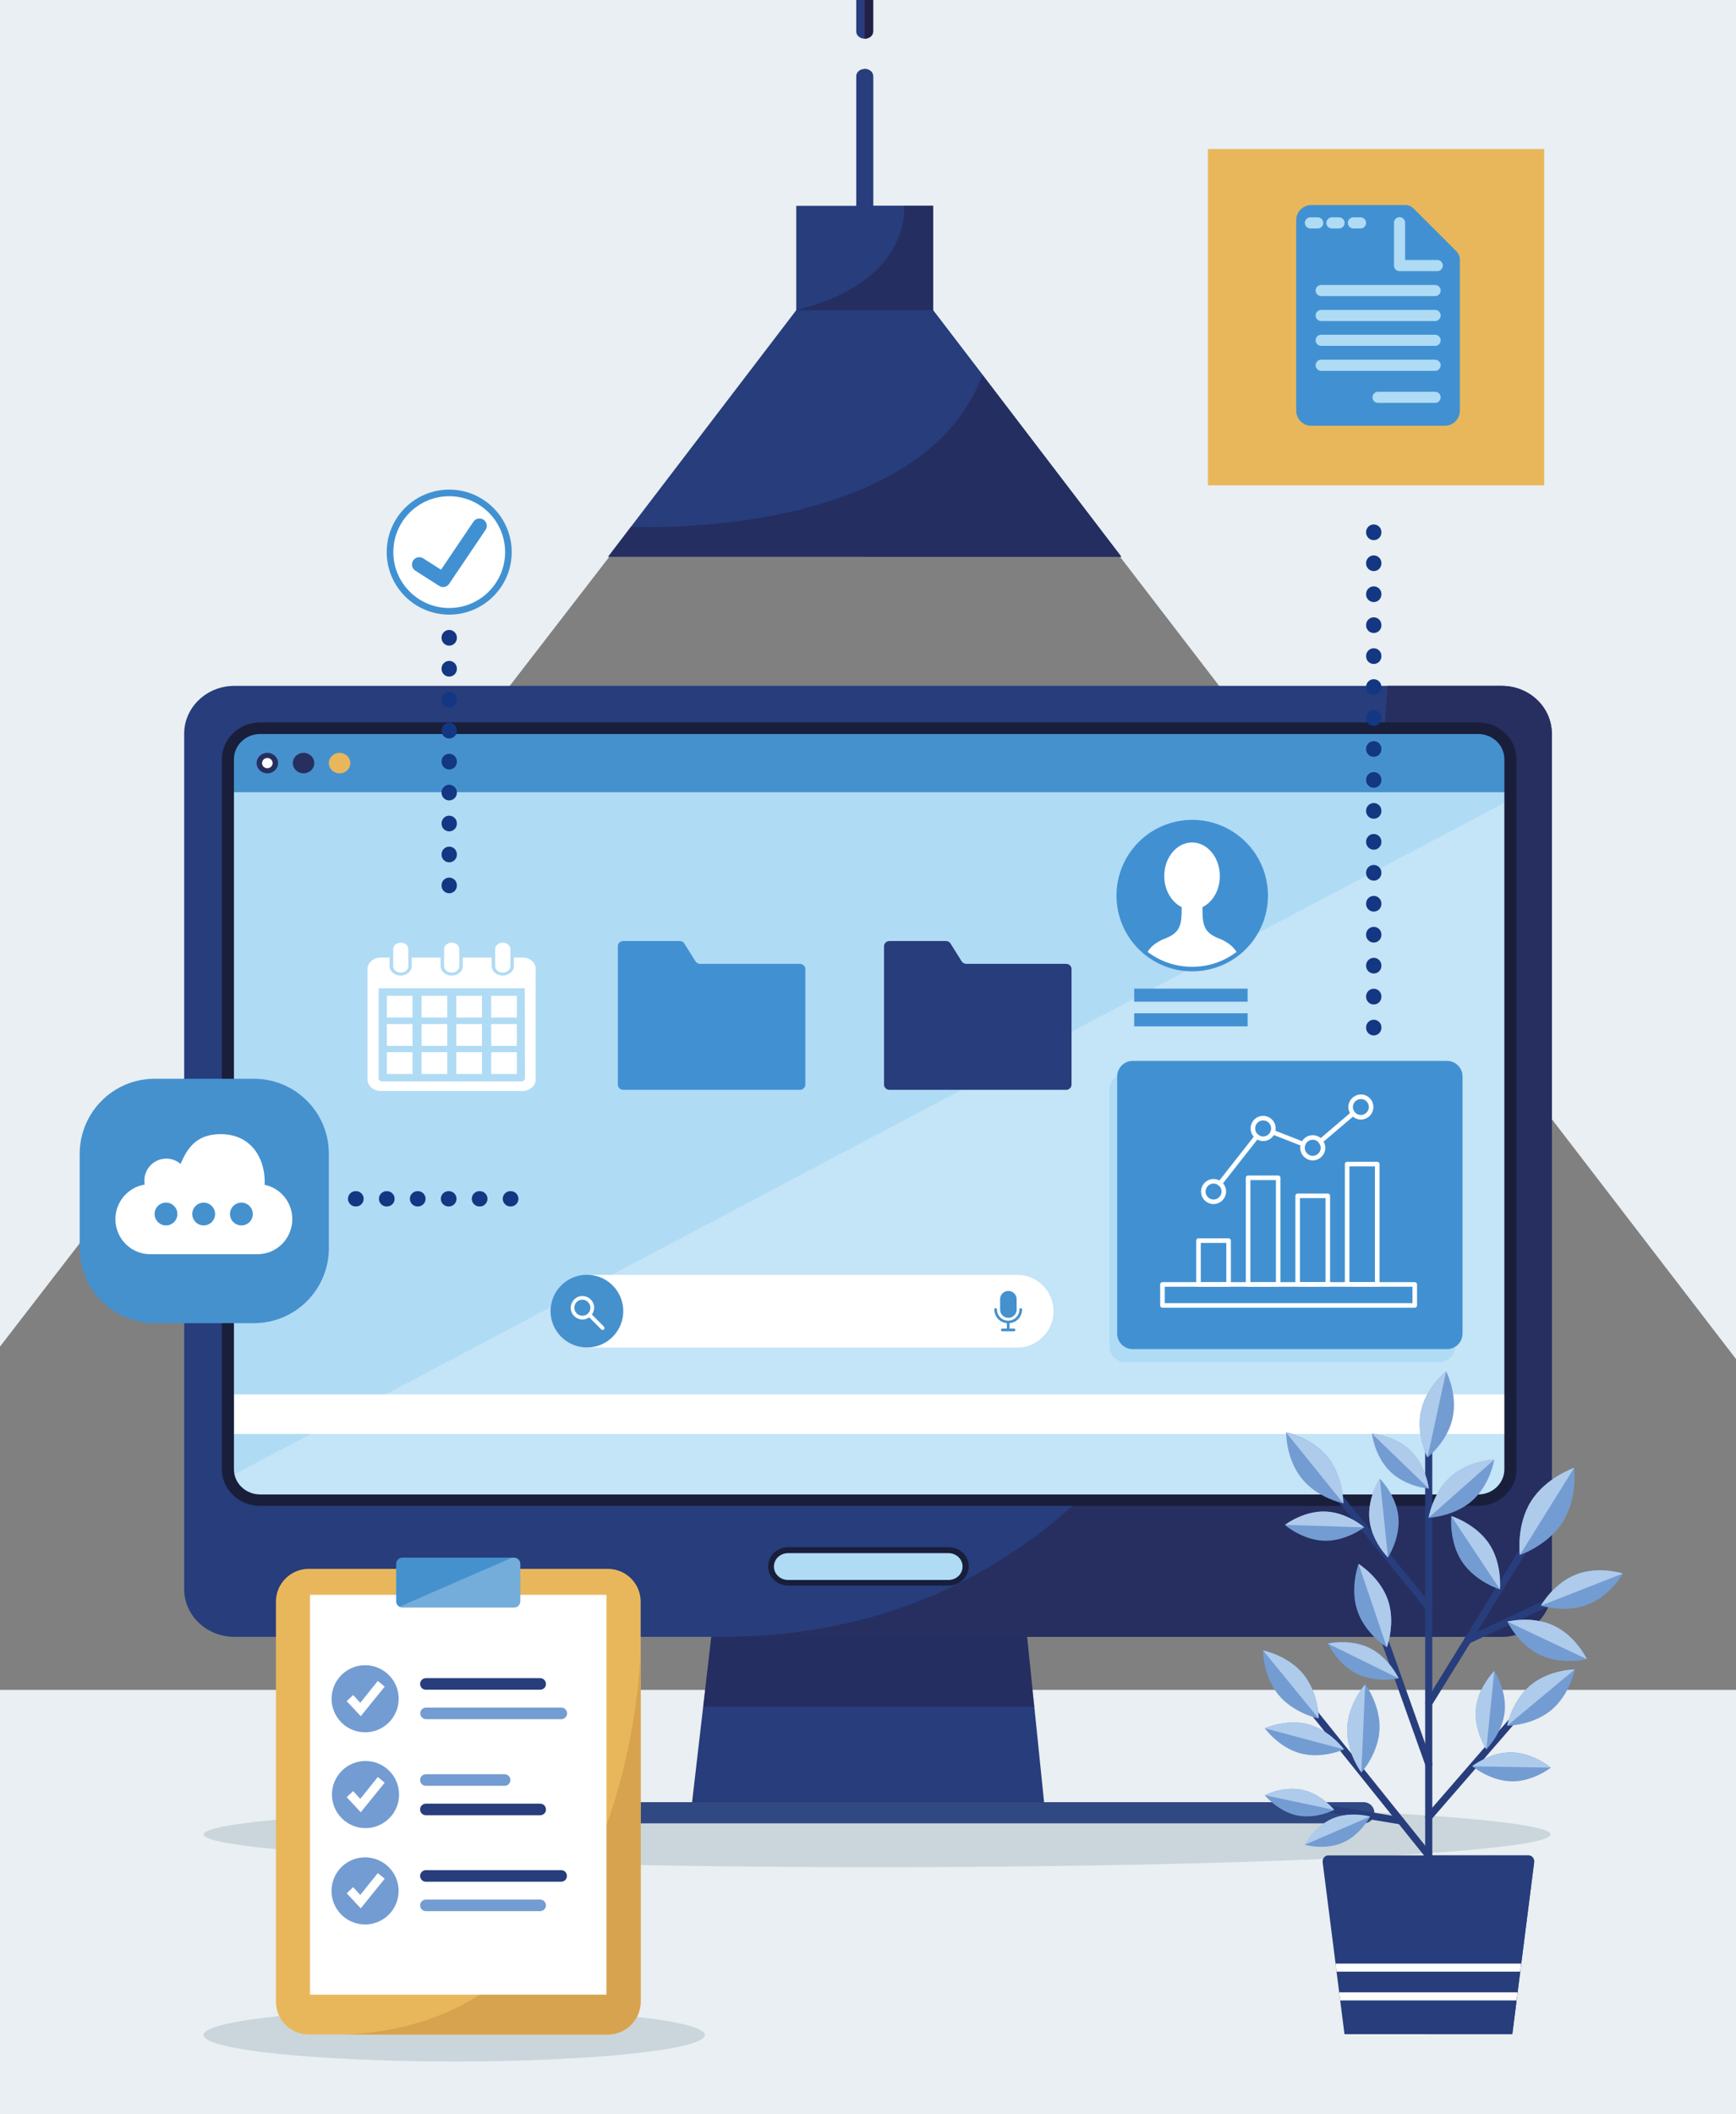
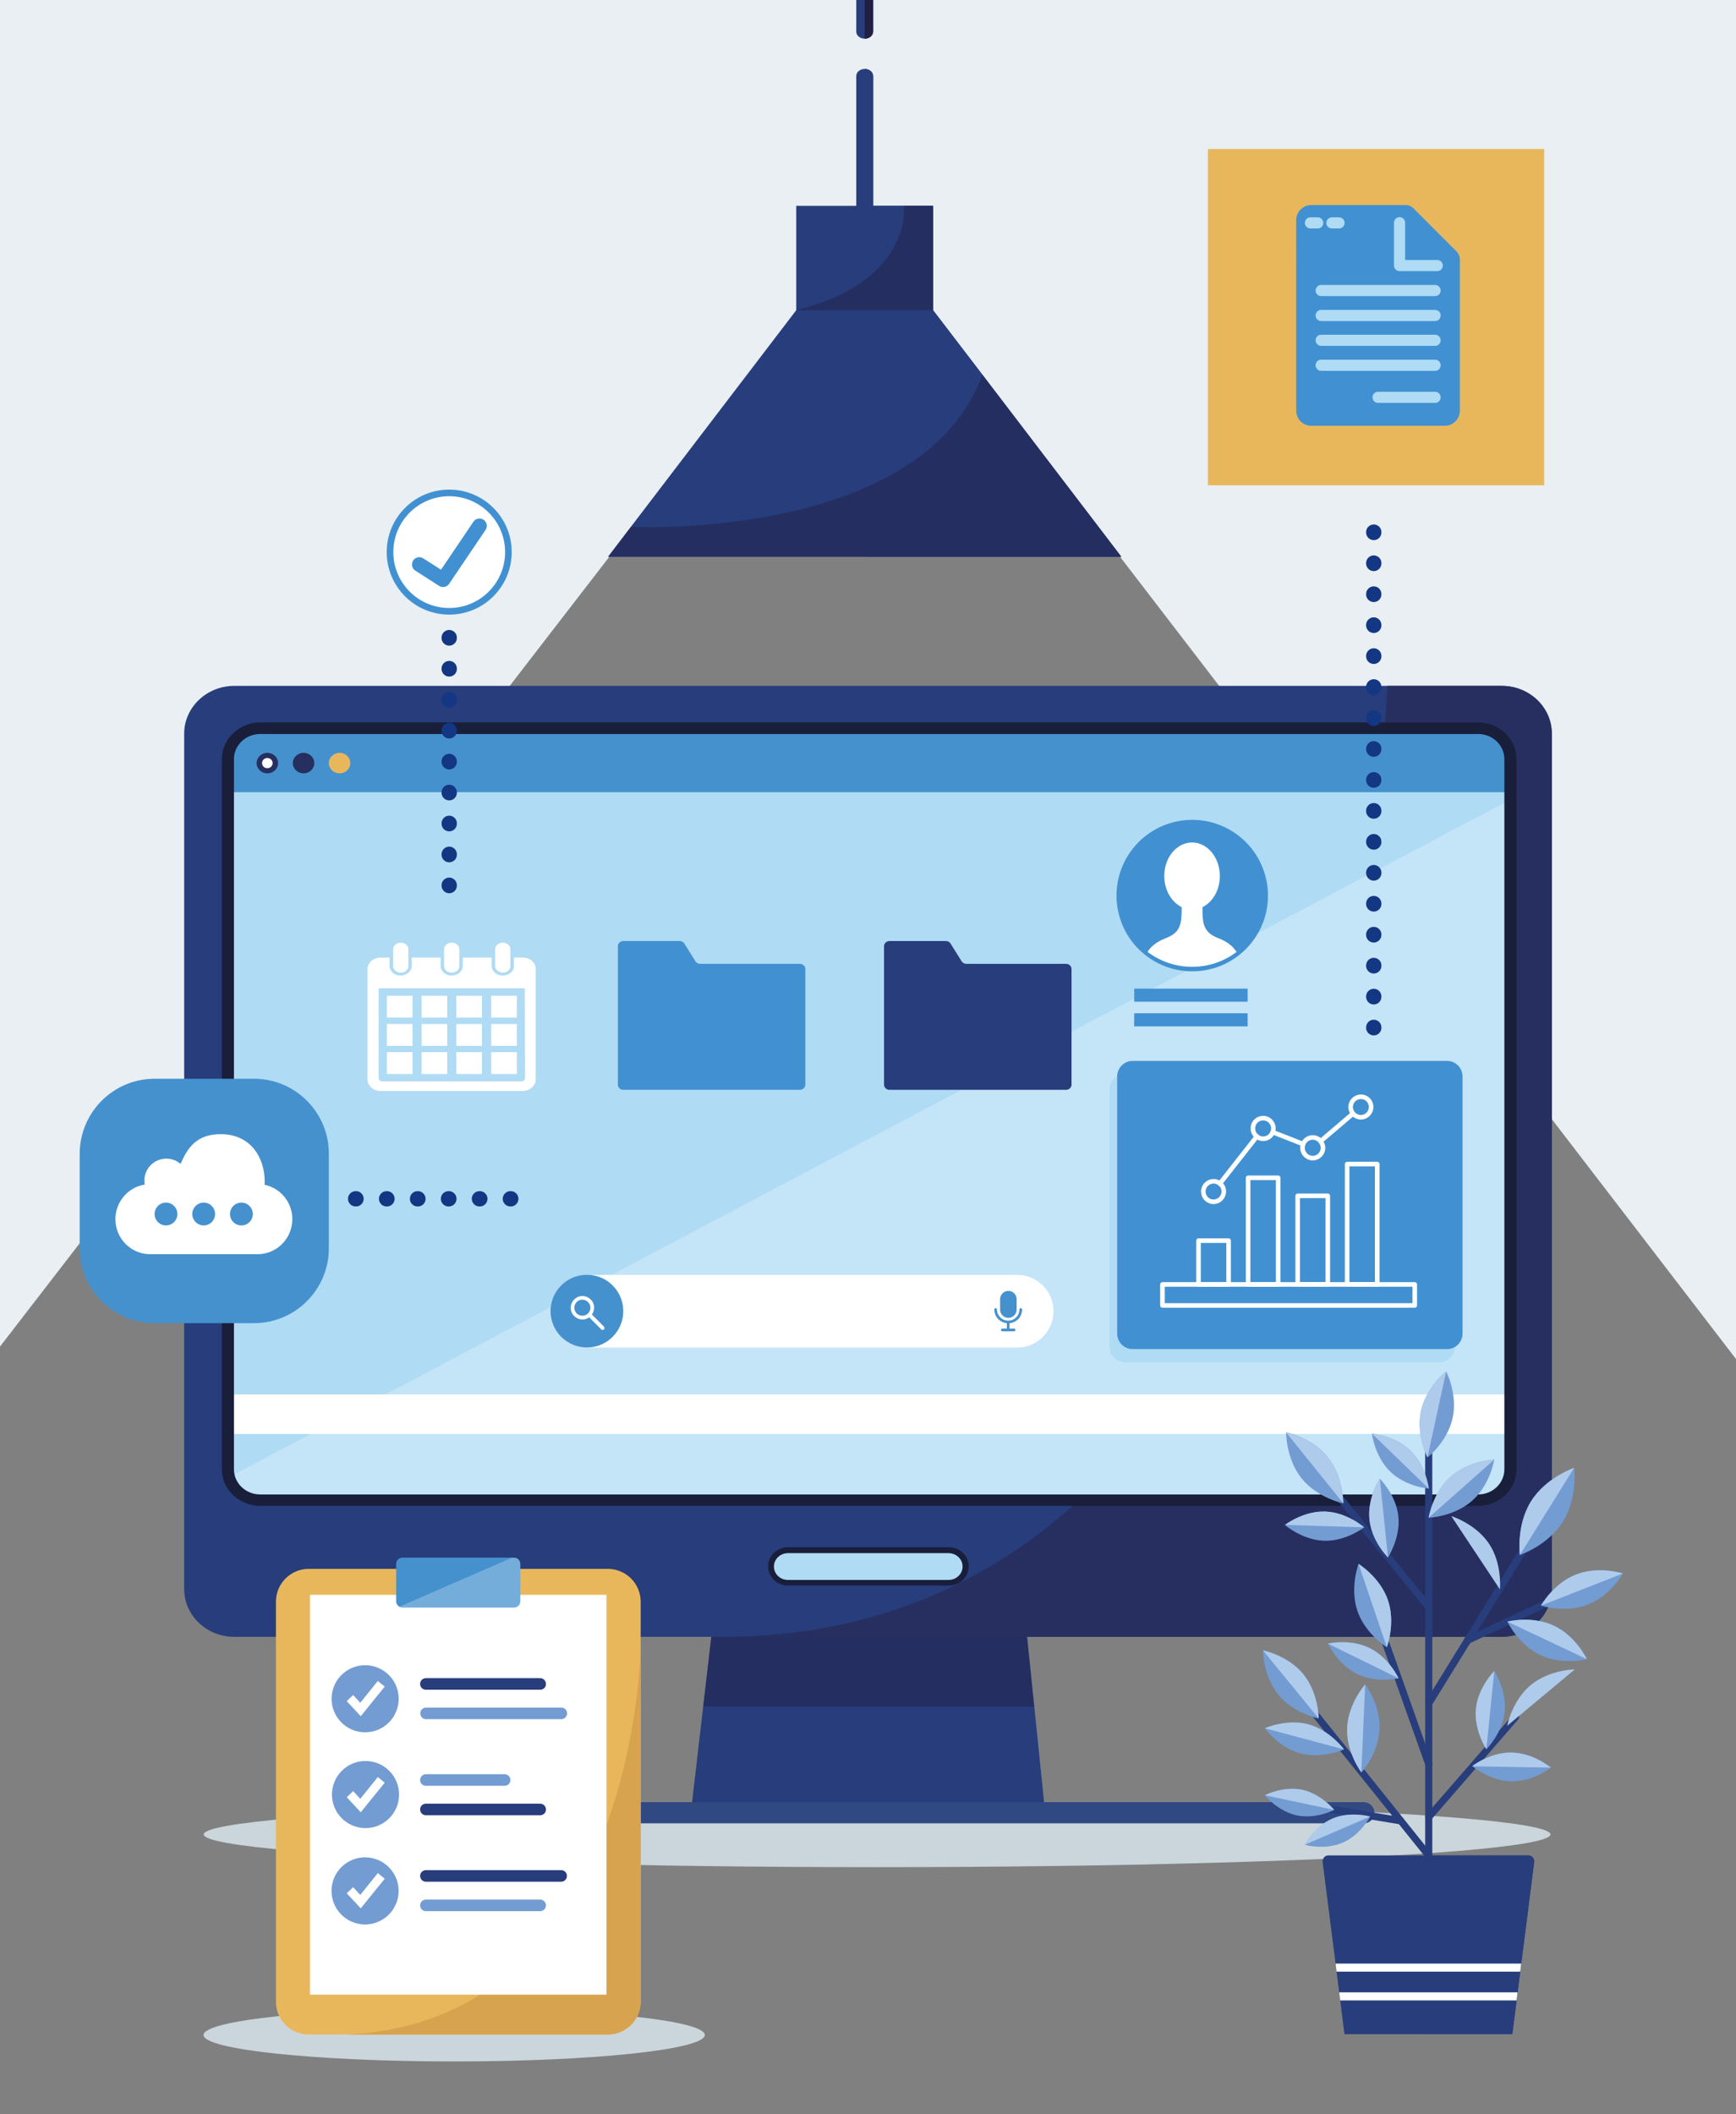
<svg xmlns="http://www.w3.org/2000/svg" version="1.1" id="Layer_1" x="0px" y="0px" width="1050px" height="1278.6px" viewBox="0 0 1050 1278.6" style="enable-background:new 0 0 1050 1278.6;" xml:space="preserve">
  <rect x="0" y="0" width="1050" height="1278.6" fill="#808080" stroke="none" />
  <style type="text/css">
	.st0{fill:#E9EFF2;}
	.st1{fill:#CAD6DB;}
	.st2{fill:#304982;}
	.st3{fill:#273D7C;}
	.st4{opacity:0.5;}
	.st5{fill:#211F44;}
	.st6{fill:#262F5F;}
	.st7{fill:#B0DBF4;}
	.st8{opacity:0.25;fill:#FFFFFF;}
	.st9{fill:#191E3A;}
	.st10{fill:#FFFFFF;}
	.st11{fill:#4591CE;}
	.st12{fill:#E9B75B;}
	.st13{fill:#D8A34E;}
	.st14{fill:#739CD2;}
	.st15{fill:#AECBEC;}
	
		.st16{fill:none;stroke:#143783;stroke-width:9.241;stroke-linecap:round;stroke-linejoin:round;stroke-dasharray:0,0,0.238,18.482;}
	.st17{fill:#4191D2;}
	.st18{fill:none;stroke:#AFDBF4;stroke-width:6.734;stroke-linecap:round;stroke-linejoin:round;}
	.st19{fill:none;stroke:#FFFFFF;stroke-width:2.766;stroke-linecap:round;stroke-linejoin:round;}
	.st20{fill:#FFFFFF;stroke:#4191D2;stroke-width:4;stroke-miterlimit:10;}
	.st21{fill:none;stroke:#4191D2;stroke-width:8.848;stroke-linecap:round;stroke-linejoin:round;}
</style>
-   <rect x="-1.4" y="1022" class="st0" width="1053.4" height="257.4" />
  <polygon class="st0" points="-0.1,-1 -0.1,814.5 371.5,332.9 674.5,332.9 1053.3,826.2 1053.3,-1 " />
  <g id="BACKGROUND">
</g>
  <ellipse class="st1" cx="530.5" cy="1109.4" rx="407.3" ry="19.8" />
  <ellipse class="st1" cx="274.7" cy="1230.7" rx="151.6" ry="16" />
  <path class="st2" d="M824.9,1102.7H234.5c-3.5,0-6.4-2.9-6.4-6.4l0,0c0-3.5,2.9-6.4,6.4-6.4h590.4c3.5,0,6.4,2.9,6.4,6.4l0,0  C831.3,1099.8,828.5,1102.7,824.9,1102.7z" />
  <g>
    <g>
      <path class="st3" d="M631.5,1089.9l-212.9,0l6.7-57.7l0.2-1.6l5.1-43.8c0.1-0.6,0.4-1,0.7-1h188.9c0.3,0,0.6,0.5,0.7,1.1l4.5,43.8    c0,0,0,0,0,0l0.2,1.6L631.5,1089.9z" />
    </g>
    <g class="st4">
      <g>
        <path class="st5" d="M625.6,1032.1H425.3l0.2-1.6l5.1-43.8c0.1-0.6,0.4-1,0.7-1h188.9c0.3,0,0.6,0.5,0.7,1.1l4.5,43.8     c0,0,0,0,0,0L625.6,1032.1z" />
      </g>
    </g>
  </g>
  <g>
    <g>
      <path class="st3" d="M938.6,443.7V961c0,15.9-13.6,28.9-30.3,28.9H141.7c-16.7,0-30.3-12.9-30.3-28.9V443.7    c0-15.9,13.6-28.9,30.3-28.9h766.6C925,414.8,938.6,427.7,938.6,443.7z" />
      <path class="st6" d="M938.6,443.7V961c0,15.9-13.6,28.9-30.3,28.9H437.5c380.1-0.6,401.7-575.1,401.7-575.1h69.1    C925,414.8,938.6,427.7,938.6,443.7z" />
      <path class="st7" d="M912.9,459.5v428.6c0,10.6-8.6,19.1-19.1,19.1H156.3c-8.6,0-15.9-5.7-18.3-13.6c-0.5-1.8-0.8-3.6-0.8-5.6    V459.5c0-10.6,8.6-19.1,19.1-19.1h737.5C904.3,440.4,912.9,449,912.9,459.5z" />
      <path class="st8" d="M912.9,483.9v404.2c0,10.6-8.6,19.1-19.1,19.1H156.3c-8.6,0-15.9-5.7-18.3-13.6L912.9,483.9z" />
      <g>
        <path class="st7" d="M574.3,957.2h-98.1c-5.4,0-9.8-4.4-9.8-9.8v0c0-5.4,4.4-9.8,9.8-9.8h98.1c5.4,0,9.8,4.4,9.8,9.8v0     C584.1,952.8,579.7,957.2,574.3,957.2z" />
        <path class="st9" d="M573.8,958.9h-97.1c-6.7,0-12.1-5.2-12.1-11.6c0-6.4,5.4-11.6,12.1-11.6h97.1c6.7,0,12.1,5.2,12.1,11.6     S580.5,958.9,573.8,958.9z M476.6,939.3c-4.7,0-8.5,3.6-8.5,8.1c0,4.5,3.8,8.1,8.5,8.1h97.1c4.7,0,8.5-3.6,8.5-8.1     c0-4.5-3.8-8.1-8.5-8.1H476.6z" />
      </g>
    </g>
    <g>
      <rect x="137.2" y="843.3" class="st10" width="775.7" height="23.9" />
      <g>
        <path class="st11" d="M912.9,479.1H137.2v-18.7c0-11,8.9-19.9,19.9-19.9H892c11.5,0,20.9,9.4,20.9,20.9V479.1z" />
        <g>
          <ellipse class="st6" cx="161.7" cy="461.5" rx="6.5" ry="6.2" />
          <ellipse class="st6" cx="183.6" cy="461.5" rx="6.5" ry="6.2" />
          <ellipse class="st12" cx="205.4" cy="461.5" rx="6.5" ry="6.2" />
          <ellipse class="st10" cx="161.7" cy="461.5" rx="3.2" ry="3.1" />
        </g>
      </g>
    </g>
    <path class="st9" d="M894,910.7H157.4c-12.8,0-23.2-9.9-23.2-22.2V459.1c0-12.2,10.4-22.2,23.2-22.2H894c12.8,0,23.2,9.9,23.2,22.2   v429.5C917.2,900.8,906.8,910.7,894,910.7z M157.4,443.9c-8.8,0-15.9,6.8-15.9,15.2v429.5c0,8.4,7.1,15.2,15.9,15.2H894   c8.8,0,15.9-6.8,15.9-15.2V459.1c0-8.4-7.1-15.2-15.9-15.2H157.4z" />
  </g>
  <g>
    <g>
      <path class="st10" d="M615.2,815H355.1c-12.1,0-22-9.8-22-22v0c0-12.1,9.8-22,22-22h260.1c12.1,0,22,9.8,22,22v0    C637.2,805.1,627.3,815,615.2,815z" />
      <ellipse transform="matrix(0.707 -0.707 0.707 0.707 -456.724 483.334)" class="st11" cx="355.1" cy="793" rx="22" ry="22" />
      <path class="st10" d="M365.2,802.2L358,795c2-2.8,1.8-6.7-0.7-9.1c-1.3-1.3-3.1-2.1-5-2.1c-1.9,0-3.7,0.7-5,2.1    c-1.3,1.3-2.1,3.1-2.1,5c0,1.9,0.7,3.7,2.1,5c1.3,1.3,3.1,2.1,5,2.1c1.5,0,2.9-0.5,4.1-1.3l7.3,7.3c0.2,0.2,0.5,0.3,0.8,0.3    c0.3,0,0.6-0.1,0.8-0.3c0.2-0.2,0.3-0.5,0.3-0.8C365.5,802.7,365.4,802.5,365.2,802.2z M355.7,794.3c-1.9,1.9-5,1.9-6.9,0    c-1.9-1.9-1.9-5,0-6.9c0.9-0.9,2.1-1.4,3.4-1.4c1.3,0,2.5,0.5,3.4,1.4C357.6,789.3,357.6,792.4,355.7,794.3z" />
    </g>
    <g>
      <path class="st11" d="M609.9,797L609.9,797c2.7,0,5-2.2,5-5v-6.3c0-2.7-2.2-5-5-5l0,0c-2.7,0-5,2.2-5,5v6.3    C604.9,794.8,607.1,797,609.9,797z" />
      <path class="st11" d="M618.2,791.9c0-0.4-0.4-0.8-0.8-0.8c-0.4,0-0.8,0.4-0.8,0.8c0,3.8-3.1,6.8-6.8,6.8c-3.8,0-6.8-3.1-6.8-6.8    c0-0.4-0.4-0.8-0.8-0.8c-0.4,0-0.8,0.4-0.8,0.8c0,4.4,3.3,7.9,7.6,8.3v3.3h-2.8c-0.4,0-0.8,0.4-0.8,0.8c0,0.4,0.4,0.8,0.8,0.8h7.2    c0.4,0,0.8-0.4,0.8-0.8c0-0.4-0.4-0.8-0.8-0.8h-2.8v-3.3C614.9,799.9,618.2,796.3,618.2,791.9z" />
    </g>
  </g>
  <g>
    <g>
      <path class="st12" d="M387.5,968.6v242c0,10.9-8.9,19.8-19.8,19.8H186.7c-10.9,0-19.8-8.9-19.8-19.8v-242    c0-10.9,8.9-19.8,19.8-19.8h180.9C378.6,948.8,387.5,957.7,387.5,968.6z" />
      <path class="st13" d="M387.5,996.1v214.5c0,10.9-8.9,19.8-19.8,19.8h-158C385,1222.3,387.5,996.1,387.5,996.1z" />
    </g>
    <g>
      <rect x="187.5" y="964.5" class="st10" width="179.3" height="241.8" />
      <g>
        <g>
          <g>
            <g>
              <g>
                <g>
                  <g>
                    <ellipse transform="matrix(0.225 -0.974 0.974 0.225 -942.733 1101.723)" class="st14" cx="221.2" cy="1143.5" rx="20.3" ry="20.3" />
                  </g>
                </g>
              </g>
            </g>
            <polygon class="st10" points="218.2,1154.1 209.7,1145 213.6,1141.3 217.9,1146 228.5,1132.8 232.7,1136.2      " />
          </g>
          <g>
            <path class="st14" d="M257.6,1148.8h69.1c2,0,3.5,1.6,3.5,3.5l0,0c0,2-1.6,3.5-3.5,3.5h-69.1c-2,0-3.5-1.6-3.5-3.5l0,0       C254.1,1150.4,255.7,1148.8,257.6,1148.8z" />
            <path class="st3" d="M257.6,1131h81.8c2,0,3.5,1.6,3.5,3.5l0,0c0,2-1.6,3.5-3.5,3.5h-81.8c-2,0-3.5-1.6-3.5-3.5l0,0       C254.1,1132.6,255.7,1131,257.6,1131z" />
          </g>
        </g>
        <g>
          <g>
            <g>
              <g>
                <g>
                  <g>
                    <ellipse transform="matrix(0.707 -0.707 0.707 0.707 -702.688 474.296)" class="st14" cx="221.2" cy="1085.4" rx="20.3" ry="20.3" />
                  </g>
                </g>
              </g>
            </g>
            <polygon class="st10" points="218.2,1096 209.7,1086.9 213.6,1083.2 217.9,1087.9 228.5,1074.7 232.7,1078.1      " />
          </g>
          <g>
            <path class="st14" d="M305.2,1080h-47.6c-2,0-3.5-1.6-3.5-3.5l0,0c0-2,1.6-3.5,3.5-3.5h47.6c2,0,3.5,1.6,3.5,3.5l0,0       C308.7,1078.4,307.2,1080,305.2,1080z" />
            <path class="st3" d="M326.7,1097.8h-69.1c-2,0-3.5-1.6-3.5-3.5l0,0c0-2,1.6-3.5,3.5-3.5h69.1c2,0,3.5,1.6,3.5,3.5l0,0       C330.3,1096.2,328.7,1097.8,326.7,1097.8z" />
          </g>
        </g>
        <g>
          <g>
            <g>
              <g>
                <g>
                  <g>
                    <ellipse transform="matrix(0.225 -0.974 0.974 0.225 -829.512 1011.666)" class="st14" cx="221.2" cy="1027.3" rx="20.3" ry="20.3" />
                  </g>
                </g>
              </g>
            </g>
            <polygon class="st10" points="218.2,1037.9 209.7,1028.8 213.6,1025.1 217.9,1029.8 228.5,1016.6 232.7,1020      " />
          </g>
          <g>
            <path class="st3" d="M326.7,1021.9h-69.1c-2,0-3.5-1.6-3.5-3.5v0c0-2,1.6-3.5,3.5-3.5h69.1c2,0,3.5,1.6,3.5,3.5v0       C330.3,1020.3,328.7,1021.9,326.7,1021.9z" />
            <path class="st14" d="M339.5,1039.7h-81.8c-2,0-3.5-1.6-3.5-3.5l0,0c0-2,1.6-3.5,3.5-3.5h81.8c2,0,3.5,1.6,3.5,3.5l0,0       C343,1038.1,341.4,1039.7,339.5,1039.7z" />
          </g>
        </g>
      </g>
    </g>
    <g>
      <path class="st11" d="M314.7,945.8v22.6c0,2.1-1.7,3.8-3.8,3.8h-67.5c-0.7,0-1.3-0.2-1.8-0.5c-1.2-0.6-2-1.9-2-3.3v-22.6    c0-2.1,1.7-3.8,3.8-3.8h67.5C313,942,314.7,943.7,314.7,945.8z" />
      <path class="st8" d="M314.7,945.8v22.6c0,2.1-1.7,3.8-3.8,3.8h-67.5c-0.7,0-1.3-0.2-1.8-0.5l67.9-29.6h1.4    C313,942,314.7,943.7,314.7,945.8z" />
    </g>
  </g>
  <g>
    <g>
      <g>
        <g>
          <g>
            <path class="st3" d="M866.3,876.6v268.6c0,1.2-1,2.2-2.2,2.2c-0.7,0-1.2-0.3-1.6-0.7c-0.3-0.4-0.5-0.9-0.5-1.4V876.6       c0-1.2,1-2.2,2.2-2.2c0.3,0,0.5,0,0.8,0.1C865.7,874.9,866.3,875.7,866.3,876.6z" />
          </g>
        </g>
        <g>
          <g>
            <path class="st3" d="M864.2,1101c-0.5,0-1-0.2-1.4-0.5c-0.9-0.8-1-2.1-0.2-3l52.5-60.5c0.8-0.9,2.1-1,3-0.2       c0.9,0.8,1,2.1,0.2,3l-52.5,60.5C865.4,1100.8,864.8,1101,864.2,1101z" />
          </g>
        </g>
        <g>
          <g>
            <path class="st3" d="M864.2,1124.4c-0.6,0-1.3-0.3-1.7-0.8l-70.1-87.4c-0.7-0.9-0.6-2.3,0.3-3c0.9-0.7,2.3-0.6,3,0.3l70.1,87.4       c0.7,0.9,0.6,2.3-0.3,3C865.1,1124.3,864.6,1124.4,864.2,1124.4z" />
          </g>
        </g>
        <g>
          <g>
            <path class="st3" d="M864.2,974.1c-0.6,0-1.2-0.3-1.7-0.8l-54.3-66.7c-0.8-0.9-0.6-2.3,0.3-3c0.9-0.7,2.3-0.6,3,0.3l54.3,66.7       c0.8,0.9,0.6,2.3-0.3,3C865.1,973.9,864.6,974.1,864.2,974.1z" />
          </g>
        </g>
        <g>
          <g>
            <path class="st3" d="M847.2,1103.3c-0.1,0-0.2,0-0.4,0l-45.9-7.6c-1.2-0.2-2-1.3-1.8-2.5c0.2-1.2,1.3-2,2.5-1.8l45.9,7.6       c1.2,0.2,2,1.3,1.8,2.5C849.2,1102.6,848.3,1103.3,847.2,1103.3z" />
          </g>
        </g>
        <g>
          <g>
            <path class="st3" d="M864.2,1032.1c-0.4,0-0.8-0.1-1.1-0.3c-1-0.6-1.3-2-0.7-3l56.8-92c0.6-1,2-1.3,3-0.7c1,0.6,1.3,2,0.7,3       l-56.8,92C865.6,1031.7,864.9,1032.1,864.2,1032.1z" />
          </g>
        </g>
        <g>
          <g>
            <path class="st3" d="M887.6,994.2c-0.8,0-1.6-0.5-2-1.2c-0.5-1.1,0-2.4,1-2.9l48.1-22.5c1.1-0.5,2.4,0,2.9,1       c0.5,1.1,0,2.4-1,2.9L888.5,994C888.2,994.1,887.9,994.2,887.6,994.2z" />
          </g>
        </g>
        <g>
          <g>
            <path class="st3" d="M864.2,1069.2c-0.9,0-1.7-0.6-2-1.4L835,991.4c-0.4-1.1,0.2-2.4,1.3-2.8c1.1-0.4,2.4,0.2,2.8,1.3       l27.1,76.4c0.4,1.1-0.2,2.4-1.3,2.8C864.6,1069.2,864.4,1069.2,864.2,1069.2z" />
          </g>
        </g>
      </g>
      <g>
        <g>
          <g>
            <g>
              <path class="st3" d="M927.9,1126.3l-7.8,61.2l-0.6,4.9l-1.6,12.5l-0.6,4.9l-2.6,20.4H813.2l-2.6-20.4l-0.6-4.9l-1.6-12.5        l-0.6-4.9l-7.8-61.2c-0.3-2.2,1.3-4.2,3.3-4.2h121.3C926.6,1122.1,928.2,1124.1,927.9,1126.3z" />
            </g>
          </g>
        </g>
        <g>
          <path class="st3" d="M927.9,1126.3l-7.8,61.2l-0.6,4.9l-1.6,12.5l-0.6,4.9l-2.6,20.4h-51.3v-108.1h61.2      C926.6,1122.1,928.2,1124.1,927.9,1126.3z" />
        </g>
        <g>
          <g>
            <polygon class="st10" points="920.1,1187.5 919.5,1192.4 808.4,1192.4 807.8,1187.5      " />
          </g>
        </g>
        <g>
          <g>
            <polygon class="st10" points="917.9,1204.9 917.3,1209.8 810.6,1209.8 810,1204.9      " />
          </g>
        </g>
      </g>
      <g>
        <g>
          <g>
            <g>
              <path class="st14" d="M945.4,920.1c-9,14.6-26.1,20.3-26.1,20.3s-2.4-17.8,6.7-32.4c9-14.6,26.1-20.3,26.1-20.3        S954.4,905.6,945.4,920.1z" />
            </g>
          </g>
        </g>
        <g>
          <g>
            <g>
-               <path class="st14" d="M907.2,961.2L907.2,961.2c0,0.1-14.7-4.5-22.9-16.7c-8.1-12.3-6.5-27.6-6.5-27.6s14.7,4.5,22.9,16.8        C908.5,945.5,907.3,960.2,907.2,961.2z" />
-             </g>
+               </g>
          </g>
        </g>
        <g>
          <g>
            <g>
              <path class="st14" d="M981.6,951.6c0,0-7.5,13.5-21.2,18.8c-13.7,5.4-28.4,0.6-28.4,0.6s7.5-13.5,21.2-18.8        C966.8,946.9,981.3,951.5,981.6,951.6L981.6,951.6z" />
            </g>
          </g>
        </g>
        <g>
          <g>
            <g>
              <path class="st14" d="M959.8,1003.4c0,0-15,3.8-28.2-2.5c-13.3-6.3-19.9-20.2-19.9-20.2s15-3.8,28.2,2.5        C953.2,989.4,959.8,1003.4,959.8,1003.4z" />
            </g>
          </g>
        </g>
        <g>
          <g>
            <g>
              <path class="st14" d="M878.6,857.5c-2.1,9.9-8.5,17.5-12.3,21.3c-1.6,1.6-2.8,2.5-2.9,2.6l0,0l0,0c0-0.1-0.7-1.3-1.4-3.3        c-1.9-4.9-4.7-14.7-2.5-24.8c3.1-14.4,15.2-23.9,15.2-23.9S881.8,843.2,878.6,857.5z" />
            </g>
          </g>
        </g>
        <g>
          <g>
            <g>
              <path class="st14" d="M864.2,900.3c0,0-13.8-1.1-23.3-10.3s-11.1-23-11.1-23s13.8,1.1,23.3,10.3        C862.6,886.5,864.2,900.3,864.2,900.3z" />
            </g>
          </g>
        </g>
        <g>
          <g>
            <g>
              <path class="st14" d="M903.8,882.7c0,0-2.4,15.2-13.4,24.9c-11,9.7-26.3,10.3-26.3,10.3s2.4-15.2,13.4-24.9        C888.5,883.3,903.8,882.7,903.8,882.7z" />
            </g>
          </g>
        </g>
        <g>
          <g>
            <g>
-               <path class="st14" d="M952.5,1009.6c0,0-2.9,15.2-14.2,24.6c-11.3,9.4-26.7,9.5-26.7,9.5s2.9-15.1,14.2-24.6        C937.1,1009.7,952.5,1009.6,952.5,1009.6z" />
-             </g>
+               </g>
          </g>
        </g>
        <g>
          <g>
            <g>
              <path class="st14" d="M910.1,1035.1c-1.3,13.1-11.1,22.8-11.1,22.8l0,0c-0.2-0.4-7.6-11.7-6.3-24.5        c1.3-13.1,11.1-22.8,11.1-22.8S911.4,1022.1,910.1,1035.1z" />
            </g>
          </g>
        </g>
        <g>
          <g>
            <g>
              <path class="st14" d="M938,1069c0,0-10.8,8.6-23.9,8.3s-23.6-9.2-23.6-9.2s10.8-8.6,23.9-8.3C927.5,1060.1,938,1069,938,1069z        " />
            </g>
          </g>
        </g>
        <g>
          <g>
            <g>
              <path class="st14" d="M797.6,1039.3c0,0-15.1-3-24.4-14.4c-9.3-11.3-9.3-26.7-9.3-26.8c0,0,15.1,3,24.4,14.4        C797.5,1023.8,797.6,1039.1,797.6,1039.3z" />
            </g>
          </g>
        </g>
        <g>
          <g>
            <g>
              <path class="st14" d="M834.4,1045.7c-0.6,14.7-10.9,26.2-10.9,26.2s-9.3-12.3-8.6-27c0.6-14.7,10.9-26.2,10.9-26.2        S835,1031,834.4,1045.7z" />
            </g>
          </g>
        </g>
        <g>
          <g>
            <g>
              <path class="st14" d="M812.9,1058c0,0-13.1,5.9-26.3,2.4c-13.2-3.5-21.6-15.2-21.6-15.2s13.1-5.9,26.3-2.4        C804.5,1046.4,812.9,1058,812.9,1058z" />
            </g>
          </g>
        </g>
        <g>
          <g>
            <g>
              <path class="st14" d="M807,1094.6c0,0-11,5.7-22.6,3.3c-11.6-2.5-19.4-12.2-19.4-12.2s11-5.7,22.6-3.3        C799.2,1084.9,807,1094.6,807,1094.6z" />
            </g>
          </g>
        </g>
        <g>
          <g>
            <g>
              <path class="st14" d="M828.7,1098.6c0,0-5.7,11.1-16.6,15.8c-10.9,4.7-22.8,1.3-22.8,1.3s5.7-11.1,16.6-15.8        C816.8,1095.2,828.7,1098.6,828.7,1098.6z" />
            </g>
          </g>
        </g>
        <g>
          <g>
            <g>
              <path class="st14" d="M812.5,909.2L812.5,909.2c0,0-15.7-3.2-25.2-15.1c-9.6-11.9-9.4-27.9-9.4-27.9s15.7,3.3,25.2,15.1        C812.3,892.9,812.5,908.3,812.5,909.2z" />
            </g>
          </g>
        </g>
        <g>
          <g>
            <g>
              <path class="st14" d="M825.1,923.7c0,0-11,8.5-24.2,8.1c-13.2-0.4-23.7-9.5-23.7-9.5s11-8.5,24.2-8.1        C814.7,914.5,825.1,923.7,825.1,923.7z" />
            </g>
          </g>
        </g>
        <g>
          <g>
            <g>
              <path class="st14" d="M839.5,941.9c0,0-9.9-9.8-11.2-22.9c-1.4-13.2,6.3-24.7,6.3-24.7s9.9,9.8,11.2,22.9        C847.1,930.3,839.5,941.9,839.5,941.9z" />
            </g>
          </g>
        </g>
        <g>
          <g>
            <g>
              <path class="st14" d="M838.8,996.2L838.8,996.2c0,0-13.1-8.1-17.8-22c-4.7-13.9,0.7-28.4,0.7-28.4s13.1,8.1,17.8,22        C844.2,981.6,838.9,995.9,838.8,996.2z" />
            </g>
          </g>
        </g>
        <g>
          <g>
            <g>
              <path class="st14" d="M845.9,1015c0,0-13.4,3.1-25.2-2.7c-11.8-5.8-17.5-18.4-17.5-18.4s13.4-3.1,25.2,2.7        C840.2,1002.5,845.9,1015,845.9,1015z" />
            </g>
          </g>
        </g>
      </g>
    </g>
    <g>
      <path class="st15" d="M874.7,829.4l-11.3,52l0,0c0-0.1-0.7-1.3-1.4-3.3c-1.9-4.9-4.7-14.7-2.5-24.8    C862.6,839,874.7,829.4,874.7,829.4z" />
    </g>
    <g>
      <path class="st15" d="M864.2,900.3l-34.4-33.3c0,0,13.8,1.1,23.3,10.3C862.6,886.5,864.2,900.3,864.2,900.3z" />
    </g>
    <g>
      <path class="st15" d="M903.8,882.7l-39.7,35.2c0,0,2.4-15.2,13.4-24.9C888.5,883.3,903.8,882.7,903.8,882.7z" />
    </g>
    <g>
      <path class="st15" d="M812.5,909.2L812.5,909.2l-34.6-42.9c0,0,15.7,3.3,25.2,15.1C812.3,892.9,812.5,908.3,812.5,909.2z" />
    </g>
    <g>
      <path class="st15" d="M825.1,923.7l-47.9-1.5c0,0,11-8.5,24.2-8.1C814.7,914.5,825.1,923.7,825.1,923.7z" />
    </g>
    <g>
      <path class="st15" d="M839.5,941.9c0,0-9.9-9.8-11.2-22.9c-1.4-13.2,6.3-24.7,6.3-24.7L839.5,941.9z" />
    </g>
    <g>
      <path class="st15" d="M838.8,996.2L838.8,996.2l-17.1-50.4c0,0,13.1,8.1,17.8,22C844.2,981.6,838.9,995.9,838.8,996.2z" />
    </g>
    <g>
      <path class="st15" d="M845.9,1015l-42.7-21c0,0,13.4-3.1,25.2,2.7C840.2,1002.5,845.9,1015,845.9,1015z" />
    </g>
    <g>
      <path class="st15" d="M797.6,1039.3l-33.7-41.2c0,0,15.1,3,24.4,14.4C797.5,1023.8,797.6,1039.1,797.6,1039.3z" />
    </g>
    <g>
      <path class="st15" d="M812.9,1058l-47.9-12.8c0,0,13.1-5.9,26.3-2.4C804.5,1046.4,812.9,1058,812.9,1058z" />
    </g>
    <g>
      <path class="st15" d="M825.7,1018.7l-2.3,53.2c0,0-9.3-12.3-8.6-27C815.4,1030.2,825.7,1018.7,825.7,1018.7z" />
    </g>
    <g>
      <path class="st15" d="M807,1094.6l-42-8.9c0,0,11-5.7,22.6-3.3C799.2,1084.9,807,1094.6,807,1094.6z" />
    </g>
    <g>
      <path class="st15" d="M828.7,1098.6l-39.4,17c0,0,5.7-11.1,16.6-15.8C816.8,1095.2,828.7,1098.6,828.7,1098.6z" />
    </g>
    <g>
      <path class="st15" d="M907.2,961.2L907.2,961.2l-29.4-44.3c0,0,14.7,4.5,22.9,16.8C908.5,945.5,907.3,960.2,907.2,961.2z" />
    </g>
    <g>
      <path class="st15" d="M952.1,887.7l-32.8,52.7c0,0-2.4-17.8,6.7-32.4C935.1,893.5,952.1,887.7,952.1,887.7z" />
    </g>
    <g>
      <path class="st15" d="M981.6,951.6L932.1,971c0,0,7.5-13.5,21.2-18.8C966.8,946.9,981.3,951.5,981.6,951.6L981.6,951.6z" />
    </g>
    <g>
      <path class="st15" d="M959.8,1003.4l-48.1-22.7c0,0,15-3.8,28.2,2.5C953.2,989.4,959.8,1003.4,959.8,1003.4z" />
    </g>
    <g>
      <path class="st15" d="M903.8,1010.6l-4.8,47.3l0,0c-0.2-0.4-7.6-11.7-6.3-24.5C894,1020.3,903.8,1010.6,903.8,1010.6z" />
    </g>
    <g>
      <path class="st15" d="M952.5,1009.6l-40.9,34.1c0,0,2.9-15.1,14.2-24.6C937.1,1009.7,952.5,1009.6,952.5,1009.6z" />
    </g>
    <g>
      <path class="st15" d="M938,1069l-47.6-0.8c0,0,10.8-8.6,23.9-8.3C927.5,1060.1,938,1069,938,1069z" />
    </g>
  </g>
  <g>
    <g>
      <g>
        <g>
          <g>
            <g>
              <g>
                <path class="st3" d="M528.1,46v84.8c0,2.4-2.3,4.3-5.1,4.3c-2.8,0-5.1-1.9-5.1-4.3V46c0-2.4,2.3-4.3,5.1-4.3         C525.8,41.7,528.1,43.6,528.1,46z" />
              </g>
            </g>
          </g>
        </g>
        <g>
          <g>
            <g>
              <g>
                <path class="st3" d="M528.1-8.5v27.6c0,2.4-2.3,4.3-5.1,4.3c-2.8,0-5.1-1.9-5.1-4.3V-8.5c0-2.4,2.3-4.3,5.1-4.3         C525.8-12.8,528.1-10.9,528.1-8.5z" />
              </g>
            </g>
          </g>
        </g>
        <g>
          <g>
            <g>
              <g>
                <polygon class="st3" points="678.2,336.7 367.8,336.7 381.6,318.6 481.6,187.6 481.6,124.5 564.3,124.5 564.3,187.6          594.2,226.7        " />
              </g>
            </g>
          </g>
        </g>
      </g>
      <g>
        <g>
          <path class="st3" d="M678.2,336.7H523v-295c2.8,0,5.1,1.9,5.1,4.3v78.5h36.3v63.1l29.9,39.1L678.2,336.7z" />
        </g>
      </g>
      <g class="st4">
        <g>
          <path class="st5" d="M564.3,124.5v63.1h-82.7c18.5-4.6,31.8-11.1,41.3-18.2c26.9-20.1,23.9-44.9,23.9-44.9H564.3z" />
        </g>
      </g>
      <g class="st4">
        <g>
          <path class="st5" d="M678.2,336.7H367.8l13.8-18.1c0,0,78.3,4,141.4-23.5c31.3-13.6,58.8-35,71.2-68.4L678.2,336.7z" />
        </g>
      </g>
      <g>
        <g>
          <path class="st5" d="M523,23.4v-36.2c2.8,0,5.1,1.9,5.1,4.3v27.6C528.1,21.5,525.8,23.4,523,23.4z" />
        </g>
      </g>
    </g>
  </g>
  <rect x="730.6" y="90.1" class="st12" width="203.4" height="203.4" />
  <line class="st16" x1="830.9" y1="321.8" x2="830.9" y2="623.7" />
  <path class="st17" d="M883,157v91.4c0,5-4.1,9.1-9.1,9.1h-80.8c-5,0-9.1-4.1-9.1-9.1V133.1c0-5,4.1-9.1,9.1-9.1h57  c1.8,0,3.5,0.7,4.8,2l26.2,26.2C882.3,153.5,883,155.2,883,157z" />
  <polyline class="st18" points="869.3,160.6 846.5,160.6 846.5,134.7 " />
  <line class="st18" x1="799.1" y1="175.7" x2="868" y2="175.7" />
  <line class="st18" x1="799.1" y1="190.8" x2="868" y2="190.8" />
  <line class="st18" x1="799.1" y1="205.8" x2="868" y2="205.8" />
  <line class="st18" x1="799.1" y1="220.9" x2="868" y2="220.9" />
  <line class="st18" x1="833.5" y1="240.3" x2="868" y2="240.3" />
  <line class="st18" x1="792.6" y1="134.8" x2="797" y2="134.8" />
  <line class="st18" x1="805.6" y1="134.8" x2="809.9" y2="134.8" />
-   <line class="st18" x1="818.6" y1="134.8" x2="822.9" y2="134.8" />
  <path class="st7" d="M680.5,649.5h190.1c5.2,0,9.4,4.2,9.4,9.4v155.5c0,5.2-4.2,9.4-9.4,9.4H680.5c-5.2,0-9.4-4.2-9.4-9.4V658.9  C671.1,653.7,675.3,649.5,680.5,649.5z" />
  <path class="st17" d="M685.1,641.6h190.1c5.2,0,9.4,4.2,9.4,9.4v155.5c0,5.2-4.2,9.4-9.4,9.4H685.1c-5.2,0-9.4-4.2-9.4-9.4V650.9  C675.8,645.8,679.9,641.6,685.1,641.6z" />
  <path class="st19" d="M740.2,720.6c0,3.4-2.8,6.2-6.2,6.2c-3.5,0-6.2-2.8-6.2-6.2s2.8-6.2,6.2-6.2c1.5,0,2.8,0.5,3.8,1.4  C739.3,716.8,740.2,718.6,740.2,720.6L740.2,720.6z" />
  <path class="st19" d="M829.3,669.5c0,3.4-2.8,6.2-6.2,6.2c-3.4,0-6.2-2.8-6.2-6.2c0-3.4,2.8-6.2,6.2-6.2  C826.5,663.2,829.3,666,829.3,669.5z" />
  <rect x="724.9" y="750.3" class="st19" width="18.2" height="26.5" />
  <rect x="754.9" y="712.3" class="st19" width="18.2" height="64.5" />
  <rect x="784.9" y="723.2" class="st19" width="18.2" height="53.5" />
  <rect x="814.8" y="704" class="st19" width="18.2" height="72.7" />
  <path class="st19" d="M770.2,682.4c0,0.8-0.1,1.6-0.4,2.3c-0.9,2.3-3.1,4-5.8,4c-1.5,0-2.8-0.5-3.8-1.4c-1.5-1.1-2.4-2.9-2.4-4.9  c0-3.5,2.8-6.2,6.2-6.2S770.2,679,770.2,682.4L770.2,682.4z" />
  <path class="st19" d="M800.2,694.2c0,3.4-2.8,6.2-6.2,6.2s-6.2-2.8-6.2-6.2c0-0.8,0.1-1.6,0.4-2.3c0.9-2.3,3.1-4,5.8-4  c1.9,0,3.6,0.9,4.7,2.2C799.6,691.3,800.2,692.7,800.2,694.2L800.2,694.2z" />
  <line class="st19" x1="788.2" y1="691.9" x2="769.8" y2="684.7" />
  <line class="st19" x1="798.7" y1="690.2" x2="818.3" y2="673.5" />
  <line class="st19" x1="760.2" y1="687.3" x2="737.9" y2="715.7" />
  <rect x="703.1" y="776.8" class="st19" width="152.6" height="12.7" />
  <path class="st11" d="M93.5,652.4h60.1c25,0,45.3,20.3,45.3,45.3v57.2c0,25-20.3,45.3-45.3,45.3H93.5c-25,0-45.3-20.3-45.3-45.3  v-57.2C48.3,672.7,68.5,652.4,93.5,652.4z" />
  <path class="st10" d="M160,716.5c0.1-0.6,0.1-1.2,0.1-1.8c0-14.8-8.6-28.8-26.6-28.8c-14.9,0-20.2,8.6-24.3,18  c-2.3-2-5.3-3.2-8.6-3.2c-7.4,0-13.3,6-13.3,13.4c0,0.8,0.1,1.5,0.2,2.3c-10,1.6-17.7,10.4-17.7,20.9c0,11.7,9.4,21.2,21,21.2h65  c11.6,0,21-9.5,21-21.2C176.8,727,169.6,718.5,160,716.5 M100.4,741.1c-3.8,0-6.9-3.1-6.9-6.9c0-3.8,3.1-6.9,6.9-6.9  s6.9,3.1,6.9,6.9C107.3,738,104.2,741.1,100.4,741.1 M123.2,741.1c-3.8,0-6.9-3.1-6.9-6.9c0-3.8,3.1-6.9,6.9-6.9  c3.8,0,6.9,3.1,6.9,6.9C130.1,738,127,741.1,123.2,741.1 M146,741.1c-3.8,0-6.9-3.1-6.9-6.9c0-3.8,3.1-6.9,6.9-6.9s6.9,3.1,6.9,6.9  C152.9,738,149.9,741.1,146,741.1" />
  <line class="st16" x1="215.1" y1="725" x2="320.7" y2="725" />
  <line class="st16" x1="271.7" y1="385.6" x2="271.7" y2="542.7" />
  <circle class="st20" cx="271.7" cy="333.9" r="35.8" />
  <polyline class="st21" points="290,318 268,350.6 253.6,341.4 " />
  <path class="st17" d="M420.6,581.3l-6.7-10.7c-0.6-1-1.7-1.5-2.8-1.5h-34.1c-1.8,0-3.3,1.4-3.3,3.1V656c0,1.7,1.5,3.1,3.3,3.1h106.8  c1.8,0,3.3-1.4,3.3-3.1v-70c0-1.7-1.5-3.1-3.3-3.1h-60.3C422.2,582.9,421.2,582.3,420.6,581.3L420.6,581.3z" />
  <path class="st3" d="M581.6,581.3l-6.7-10.7c-0.6-1-1.7-1.5-2.8-1.5H538c-1.8,0-3.3,1.4-3.3,3.1V656c0,1.7,1.5,3.1,3.3,3.1h106.8  c1.8,0,3.3-1.4,3.3-3.1v-70c0-1.7-1.5-3.1-3.3-3.1h-60.3C583.3,582.9,582.2,582.3,581.6,581.3L581.6,581.3z" />
  <g>
    <path class="st10" d="M316.1,579.1h-5.3v5.2c0,1.5-0.7,3-2,4c-1.3,1.1-2.9,1.7-4.7,1.7c-1.8,0-3.5-0.6-4.7-1.7c-1.3-1.1-2-2.5-2-4   v-5.2h-17.5v5.2c0,1.5-0.7,3-2,4c-1.3,1.1-2.9,1.7-4.7,1.7s-3.5-0.6-4.7-1.7c-1.3-1.1-2-2.5-2-4v-5.2h-17.5v5.2c0,1.5-0.7,3-2,4   c-1.3,1.1-2.9,1.7-4.7,1.7c-1.8,0-3.5-0.6-4.7-1.7c-1.3-1.1-2-2.5-2-4v-5.2h-5.3c-4.4,0-8,3.1-8,6.9v66.9c0,3.8,3.6,6.9,8,6.9h85.7   c4.4,0,8-3.1,8-6.9V586C324.1,582.2,320.5,579.1,316.1,579.1L316.1,579.1z M317.5,652.1c0,1.1-1,1.9-2.3,1.9h-83.9   c-1.2,0-2.3-0.8-2.3-1.9v-54.4h88.4L317.5,652.1L317.5,652.1z" />
    <path class="st10" d="M237.8,584.3c0,2.2,2.1,3.9,4.6,3.9s4.6-1.7,4.6-3.9V574c0-2.2-2.1-3.9-4.6-3.9s-4.6,1.7-4.6,3.9V584.3z" />
    <path class="st10" d="M268.6,584.3c0,2.2,2.1,3.9,4.6,3.9s4.6-1.7,4.6-3.9V574c0-2.2-2.1-3.9-4.6-3.9s-4.6,1.7-4.6,3.9V584.3z" />
    <path class="st10" d="M299.5,584.3c0,2.2,2.1,3.9,4.6,3.9c2.5,0,4.6-1.7,4.6-3.9V574c0-2.2-2.1-3.9-4.6-3.9c-2.5,0-4.6,1.7-4.6,3.9   V584.3z" />
    <rect x="234" y="602.2" class="st10" width="15.5" height="13.2" />
    <rect x="255" y="602.2" class="st10" width="15.5" height="13.2" />
    <rect x="276" y="602.2" class="st10" width="15.5" height="13.2" />
    <rect x="297.1" y="602.2" class="st10" width="15.5" height="13.2" />
    <rect x="234" y="619.3" class="st10" width="15.5" height="13.2" />
    <rect x="255" y="619.3" class="st10" width="15.5" height="13.2" />
    <rect x="276" y="619.3" class="st10" width="15.5" height="13.2" />
    <rect x="297.1" y="619.3" class="st10" width="15.5" height="13.2" />
    <rect x="234" y="636.3" class="st10" width="15.5" height="13.2" />
    <rect x="255" y="636.3" class="st10" width="15.5" height="13.2" />
    <rect x="276" y="636.3" class="st10" width="15.5" height="13.2" />
    <rect x="297.1" y="636.3" class="st10" width="15.5" height="13.2" />
  </g>
  <ellipse transform="matrix(0.626 -0.78 0.78 0.626 -153.138 764.734)" class="st17" cx="721.1" cy="542.1" rx="45.8" ry="45.8" />
  <path class="st10" d="M736.9,567.4c-9-3.5-9.7-8.6-9.6-18.8c6.2-3,10.5-10.3,10.5-18.8c0-11.2-7.5-20.3-16.8-20.3  s-16.8,9.1-16.8,20.3c0,8.5,4.4,15.8,10.5,18.8c0.1,10.2-0.6,15.3-9.6,18.8c-6.3,2.4-9.5,5.7-11,8.3c7.5,5.6,16.8,9,26.9,9  s19.4-3.3,26.9-9C746.3,573.1,743.2,569.8,736.9,567.4L736.9,567.4z" />
  <rect x="686" y="597.9" class="st17" width="68.6" height="7.9" />
  <rect x="686" y="612.8" class="st17" width="68.6" height="7.9" />
</svg>